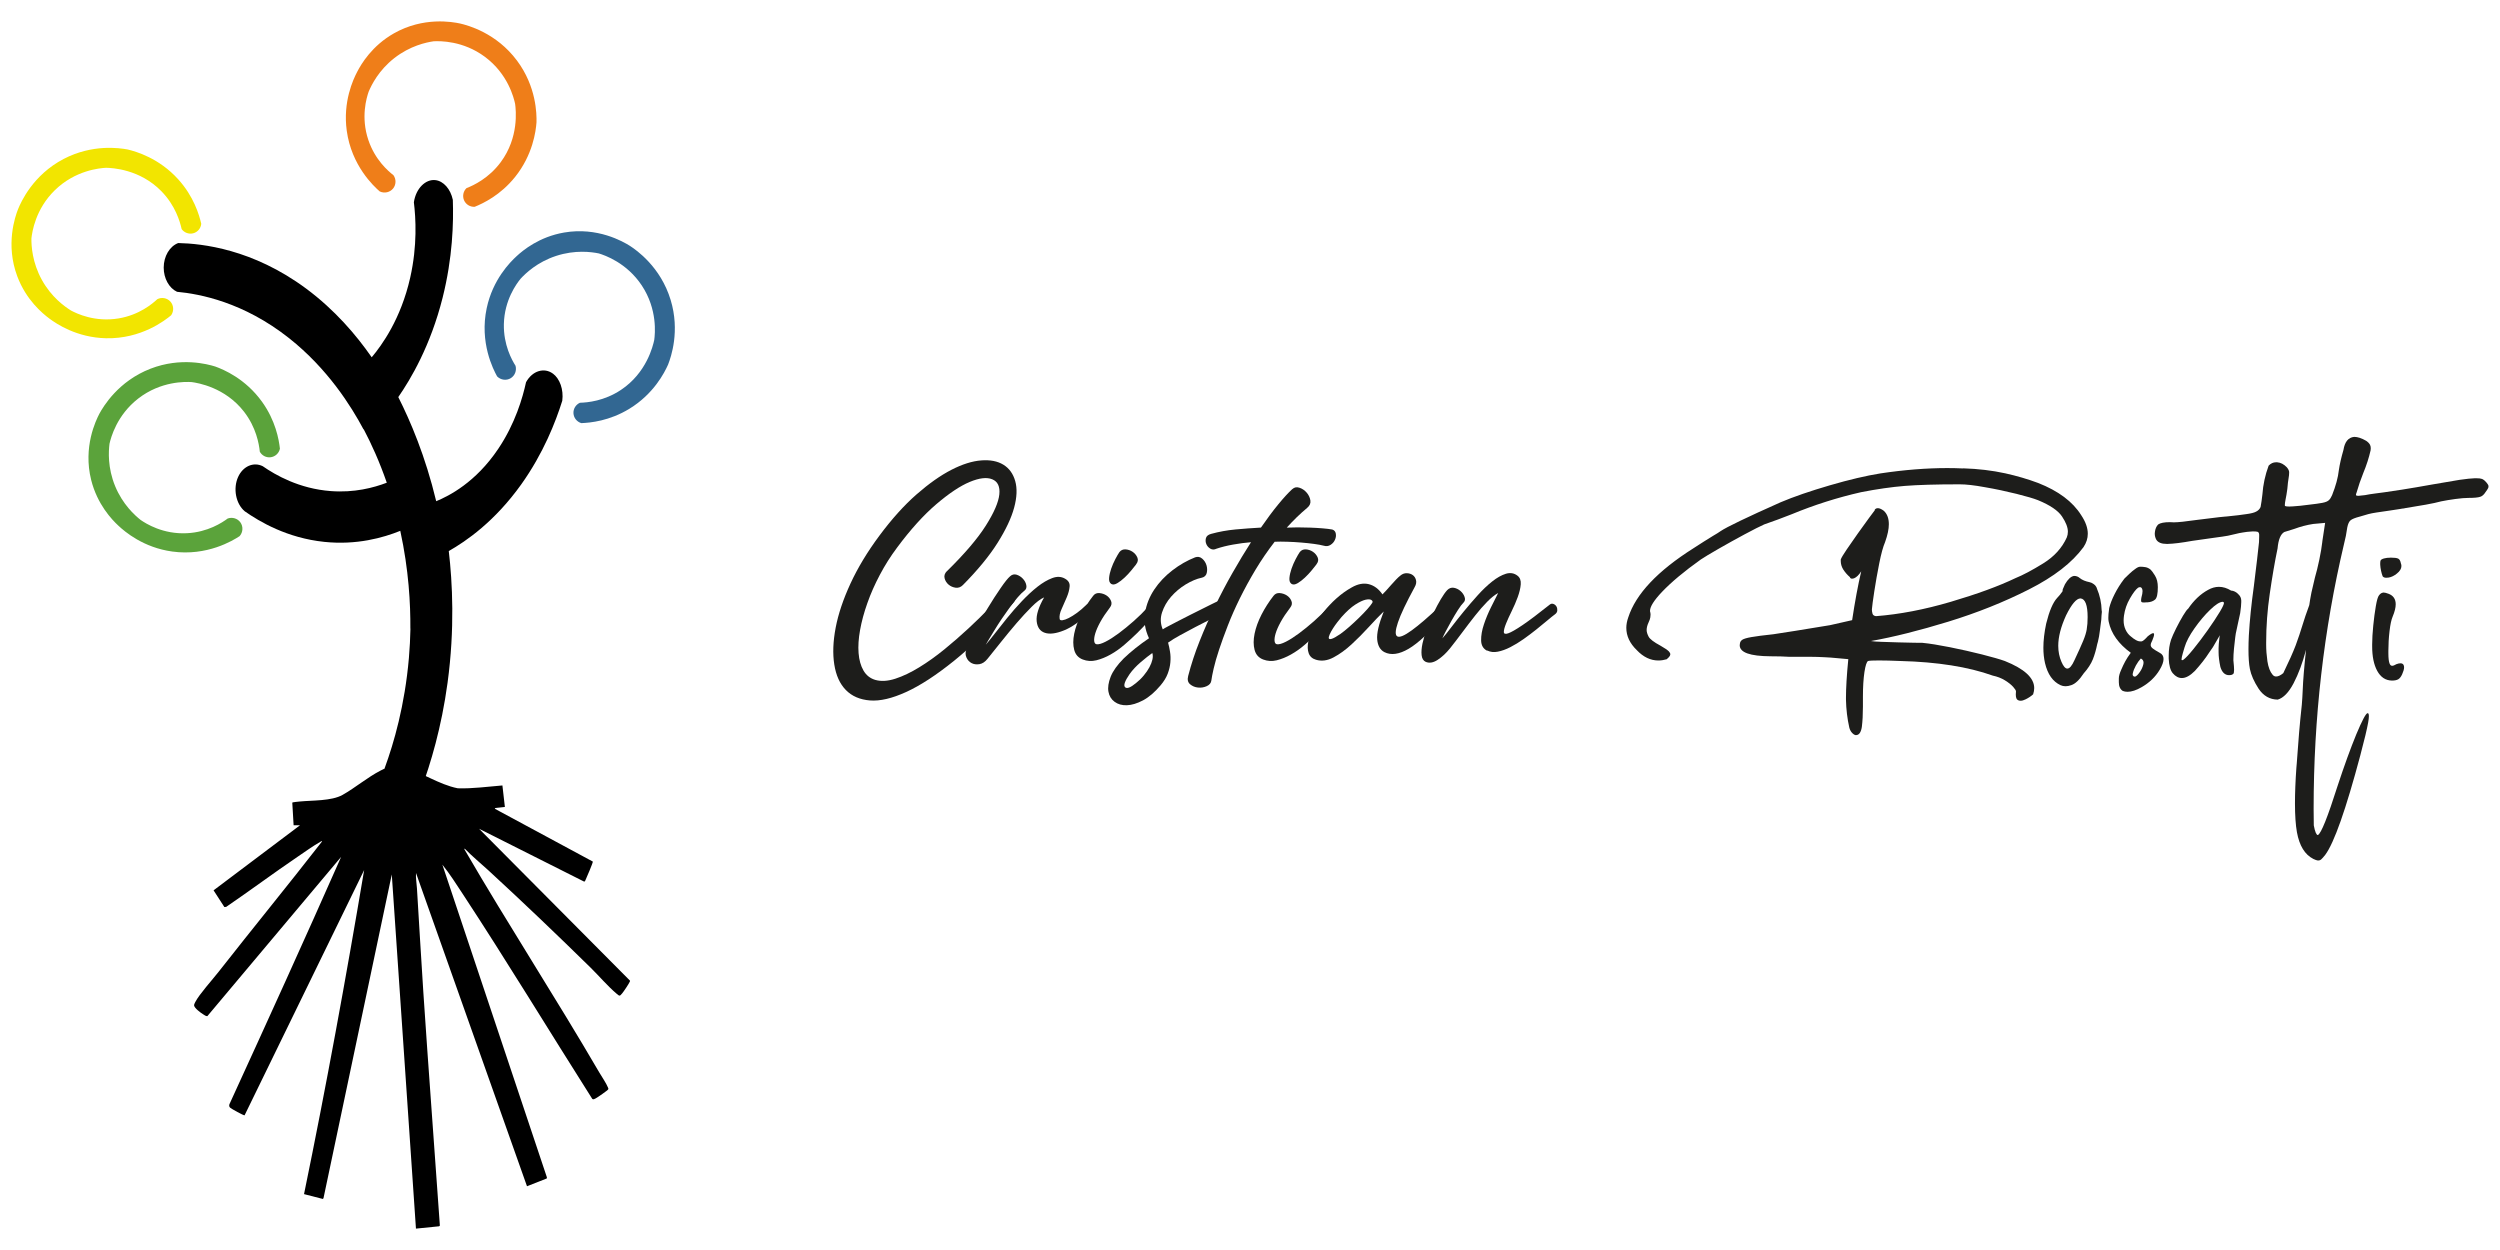
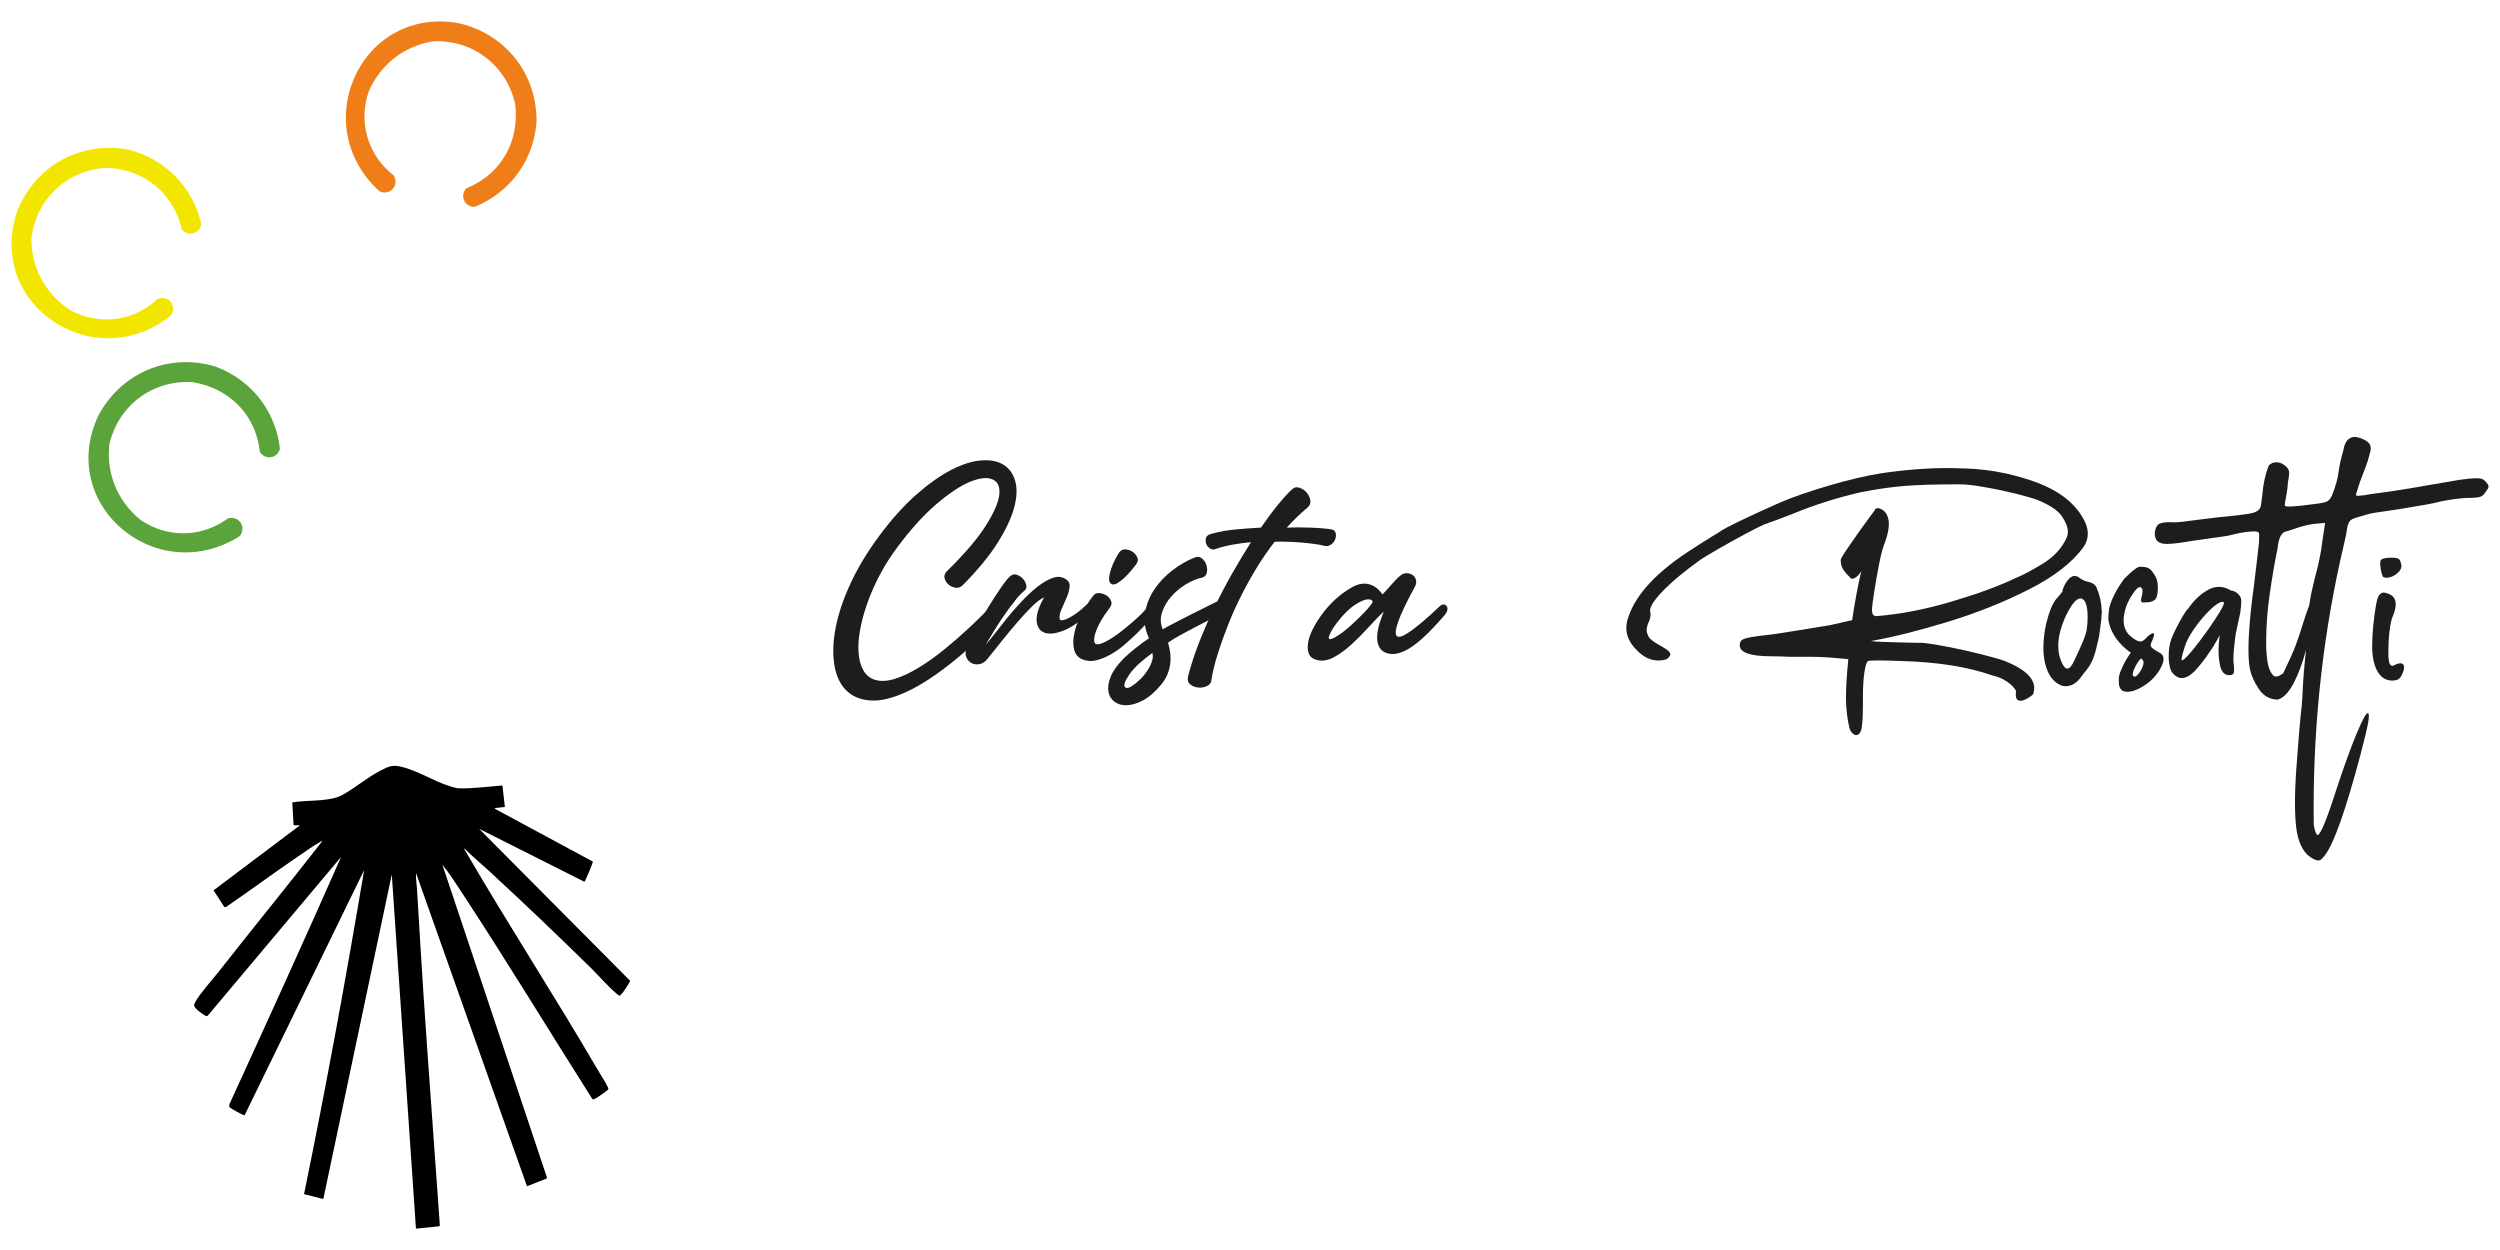
<svg xmlns="http://www.w3.org/2000/svg" id="Calque_1" data-name="Calque 1" viewBox="0 0 600 300">
  <defs>
    <style>
      .cls-1 {
        fill: #5ba33b;
      }

      .cls-2 {
        fill: #1d1d1b;
      }

      .cls-3 {
        fill: #326792;
      }

      .cls-4 {
        fill: #f2e500;
      }

      .cls-5 {
        fill: #ef7e19;
      }
    </style>
  </defs>
  <g>
-     <path d="M132.68,89.66c-2.05-1.51-4.9-.71-6.43,2.07-.8,3.67-2.58,9.91-6.67,15.99-5.42,8.08-11.85,11.32-14.89,12.57-2.6-10.85-6.2-19.25-9.1-24.99,3.02-4.36,7.73-12.31,10.63-23.82,2.43-9.64,2.65-18.07,2.46-23.52-.55-2.61-2.24-4.5-4.17-4.73-2.36-.28-4.68,1.97-5.18,5.31.46,3.77.86,10.39-.88,18.1-2.24,9.93-6.82,16.23-9.24,19.11-3.72-5.36-8.86-11.39-15.75-16.5-12.83-9.5-24.93-10.79-30.69-10.92-2.06.78-3.48,3.19-3.48,5.9,0,2.57,1.28,4.91,3.2,5.8,5.41.51,15.91,2.45,26.89,11.13,9.3,7.36,14.93,16.37,17.87,21.9l.04-.04c1.87,3.55,3.81,7.83,5.54,12.83-3.16,1.21-7.82,2.44-13.45,2.01-7.56-.57-13.25-3.84-16.32-5.97-2.24-1.11-4.76.03-5.91,2.58-1.24,2.74-.58,6.4,1.58,8.23,3.6,2.53,10.23,6.43,19.1,7.35,7.77.81,14.14-.99,18.24-2.65,2.05,9.4,2.46,17.61,2.42,23.44,0,.01.01.03.02.05-.05,2.26-.16,4.6-.37,7.02-.99,11.43-3.62,20.45-5.8,26.4,0,.38.01,3.64,2.03,5.58,1.85,1.77,4.6,1.68,6.67-.37,2.31-6.22,4.92-14.9,6.38-25.66,1.76-13,1.17-24.05.29-31.61,4.16-2.36,11.02-7.07,17.39-15.99,5.33-7.47,8.26-15.02,9.85-20.08.35-2.67-.58-5.29-2.26-6.53Z" />
    <path class="cls-4" d="M43.57,54.95c.62.88,1.72,1.3,2.76,1.05,1.07-.26,1.87-1.18,1.97-2.29-.49-2.14-1.79-6.56-5.55-10.7-4.58-5.05-10.04-6.64-12.14-7.14-1.95-.36-8.44-1.32-15.34,2.28-7.38,3.86-10.25,10.35-10.96,12.11-.67,1.72-3.03,8.42-.16,16.06,2.13,5.67,6.02,8.89,7.72,10.15,1.7,1.27,6.57,4.55,13.57,4.71,8.44.19,14.17-4.29,15.64-5.52.71-1.03.62-2.42-.21-3.31-.78-.84-2.06-1.08-3.11-.55-1.19,1.11-4.36,3.8-9.3,4.62-5.69.95-10.07-1.17-11.43-1.9-1.53-.95-4.69-3.2-6.98-7.34-2.33-4.22-2.53-8.16-2.51-9.96.17-1.54.96-7.02,5.62-11.57,4.93-4.81,10.81-5.3,12.29-5.38,1.49.03,8.11.33,13.28,5.62,3.35,3.42,4.46,7.27,4.86,9.07Z" />
    <path class="cls-1" d="M62.34,108.39c.51.95,1.56,1.49,2.62,1.35,1.09-.14,1.99-.96,2.22-2.05-.24-2.19-1.03-6.72-4.29-11.26-3.98-5.54-9.21-7.74-11.25-8.47-1.9-.59-8.24-2.28-15.5.52-7.77,3-11.36,9.12-12.27,10.78-.86,1.64-3.97,8.02-1.99,15.93,1.47,5.87,4.97,9.52,6.52,10.96,1.55,1.46,6.01,5.27,12.95,6.22,8.36,1.15,14.57-2.65,16.16-3.7.83-.94.89-2.33.17-3.32-.68-.93-1.92-1.3-3.03-.91-1.3.97-4.77,3.28-9.77,3.53-5.76.3-9.87-2.31-11.14-3.19-1.41-1.12-4.29-3.71-6.1-8.09-1.84-4.46-1.58-8.39-1.36-10.18.34-1.51,1.75-6.86,6.9-10.86,5.44-4.22,11.34-4.04,12.82-3.95,1.47.2,8.02,1.25,12.56,7.1,2.93,3.78,3.6,7.73,3.79,9.57Z" />
-     <path class="cls-5" d="M111.96,45.15c-.78.75-1.01,1.9-.6,2.89.43,1.02,1.46,1.66,2.57,1.59,2.04-.82,6.2-2.8,9.69-7.16,4.26-5.32,4.98-10.96,5.14-13.12.05-1.99-.02-8.55-4.67-14.79-4.97-6.68-11.84-8.5-13.68-8.92-1.81-.39-8.79-1.66-15.88,2.37-5.26,2.99-7.83,7.34-8.8,9.22-.99,1.88-3.46,7.2-2.51,14.14,1.14,8.36,6.47,13.32,7.91,14.57,1.13.54,2.48.23,3.24-.73.71-.91.74-2.2.06-3.16-1.29-1-4.44-3.71-6.03-8.46-1.84-5.47-.43-10.13.08-11.59.7-1.66,2.42-5.13,6.15-8.05,3.8-2.97,7.66-3.78,9.44-4.04,1.55-.08,7.08-.16,12.31,3.73,5.53,4.11,6.94,9.84,7.25,11.29.2,1.47.95,8.06-3.46,14-2.85,3.84-6.48,5.55-8.2,6.22Z" />
-     <path class="cls-3" d="M139.17,96.67c-.98.44-1.6,1.45-1.54,2.51.06,1.1.81,2.05,1.88,2.37,2.2-.08,6.78-.53,11.55-3.45,5.82-3.56,8.4-8.62,9.28-10.6.72-1.85,2.88-8.05.62-15.5-2.41-7.97-8.25-12.01-9.84-13.03-1.57-.98-7.71-4.55-15.74-3.16-5.97,1.03-9.86,4.25-11.41,5.69-1.57,1.44-5.7,5.6-7.16,12.45-1.76,8.25,1.57,14.72,2.5,16.39.88.89,2.26,1.06,3.29.41.98-.61,1.44-1.82,1.13-2.96-.87-1.37-2.91-5-2.8-10.01.13-5.77,3.03-9.67,4.01-10.88,1.22-1.32,4.02-4.01,8.52-5.48,4.58-1.5,8.49-.96,10.25-.6,1.48.45,6.71,2.25,10.32,7.69,3.8,5.74,3.19,11.61,2.99,13.08-.31,1.45-1.84,7.91-8.01,12-3.99,2.65-7.98,3.02-9.82,3.07Z" />
+     <path class="cls-5" d="M111.96,45.15c-.78.75-1.01,1.9-.6,2.89.43,1.02,1.46,1.66,2.57,1.59,2.04-.82,6.2-2.8,9.69-7.16,4.26-5.32,4.98-10.96,5.14-13.12.05-1.99-.02-8.55-4.67-14.79-4.97-6.68-11.84-8.5-13.68-8.92-1.81-.39-8.79-1.66-15.88,2.37-5.26,2.99-7.83,7.34-8.8,9.22-.99,1.88-3.46,7.2-2.51,14.14,1.14,8.36,6.47,13.32,7.91,14.57,1.13.54,2.48.23,3.24-.73.71-.91.74-2.2.06-3.16-1.29-1-4.44-3.71-6.03-8.46-1.84-5.47-.43-10.13.08-11.59.7-1.66,2.42-5.13,6.15-8.05,3.8-2.97,7.66-3.78,9.44-4.04,1.55-.08,7.08-.16,12.31,3.73,5.53,4.11,6.94,9.84,7.25,11.29.2,1.47.95,8.06-3.46,14-2.85,3.84-6.48,5.55-8.2,6.22" />
  </g>
  <g>
    <path class="cls-2" d="M227.26,137.09c4.27-4.19,7.38-7.84,9.35-10.96,1.97-3.12,3.04-5.61,3.23-7.48.19-1.87-.38-3.08-1.7-3.62-1.32-.54-3.12-.32-5.42.64-2.3.96-4.97,2.75-8.01,5.34-3.04,2.6-6.18,6.06-9.4,10.4-1.56,2.08-2.94,4.26-4.14,6.54-1.21,2.28-2.21,4.54-3,6.79-.8,2.24-1.38,4.4-1.75,6.45-.37,2.06-.49,3.91-.36,5.56.13,1.65.52,3.04,1.17,4.17.65,1.13,1.59,1.88,2.81,2.25,1.41.41,3.02.31,4.84-.28,1.82-.59,3.73-1.5,5.73-2.73,2-1.22,4.01-2.66,6.04-4.31,2.02-1.65,3.95-3.33,5.79-5.04,1.84-1.71,3.49-3.32,4.95-4.84,1.46-1.52,2.64-2.78,3.53-3.78.3-.3.66-.43,1.08-.39.43.04.8.19,1.11.47.31.28.51.64.58,1.08.07.45-.09.89-.5,1.34-5.16,5.79-9.88,10.41-14.19,13.88-4.3,3.47-8.14,5.97-11.52,7.51-3.38,1.54-6.27,2.22-8.68,2.03-2.41-.19-4.34-1.02-5.79-2.5-1.45-1.48-2.37-3.52-2.78-6.12-.41-2.6-.3-5.54.33-8.85.63-3.3,1.82-6.83,3.56-10.6,1.74-3.76,4.04-7.58,6.9-11.43,3-4.04,5.99-7.36,8.96-9.96,2.97-2.6,5.76-4.56,8.37-5.9s5-2.09,7.15-2.25c2.15-.17,3.92.18,5.31,1.03,1.39.85,2.34,2.16,2.84,3.92.5,1.76.42,3.89-.25,6.37-.67,2.49-1.99,5.3-3.98,8.46-1.98,3.15-4.76,6.53-8.32,10.13-.52.52-1.1.73-1.75.64-.65-.09-1.22-.34-1.7-.75-.48-.41-.8-.92-.95-1.53-.15-.61.04-1.18.56-1.7Z" />
    <path class="cls-2" d="M250.57,143.38c-.85.37-1.86,1.13-3,2.28-1.15,1.15-2.35,2.45-3.59,3.89-1.24,1.45-2.48,2.94-3.7,4.48-1.22,1.54-2.32,2.9-3.28,4.09-.59.74-1.24,1.17-1.95,1.28-.7.11-1.33.03-1.86-.25-.54-.28-.95-.71-1.22-1.31-.28-.59-.31-1.22-.08-1.89.45-1.19,1.14-2.7,2.09-4.53.95-1.84,1.97-3.65,3.06-5.45,1.09-1.8,2.13-3.41,3.12-4.84.98-1.43,1.73-2.36,2.25-2.81.48-.45,1.01-.57,1.59-.39.57.19,1.08.51,1.5.97.43.46.7.97.81,1.53.11.56-.02.98-.39,1.28-.48.37-1.03.91-1.64,1.61-.61.71-1.24,1.5-1.89,2.39-.65.89-1.3,1.82-1.95,2.78-.65.96-1.23,1.87-1.75,2.73-.52.85-.97,1.6-1.36,2.23-.39.63-.64,1.06-.75,1.28.52-.59,1.23-1.47,2.14-2.64.91-1.17,1.91-2.43,3-3.78,1.09-1.35,2.27-2.7,3.53-4.03s2.5-2.48,3.73-3.45c1.22-.96,2.41-1.66,3.56-2.09,1.15-.43,2.17-.38,3.06.14.82.45,1.19,1.08,1.11,1.89-.07.82-.31,1.69-.7,2.61-.39.93-.8,1.86-1.22,2.78-.43.93-.58,1.72-.47,2.39.04.26.26.36.67.31.41-.06.91-.23,1.5-.53.59-.3,1.26-.71,2-1.25.74-.54,1.46-1.16,2.17-1.86.22-.22.45-.32.7-.31.24.02.44.12.58.31.15.19.2.43.17.72-.04.3-.22.61-.56.95-2.19,2.15-4.25,3.62-6.18,4.4-1.93.78-3.47.97-4.62.58-1.15-.39-1.8-1.32-1.95-2.78-.15-1.46.45-3.37,1.78-5.7Z" />
    <path class="cls-2" d="M275.55,145.66c.26-.15.52-.17.78-.06.26.11.48.28.67.5.19.22.29.48.31.78.02.3-.08.56-.31.78-.41.37-.96.96-1.67,1.75-.71.8-1.52,1.65-2.45,2.56-.93.91-1.93,1.83-3,2.75-1.08.93-2.19,1.72-3.34,2.36-1.15.65-2.29,1.11-3.42,1.39-1.13.28-2.22.21-3.25-.19-1.08-.41-1.76-1.18-2.06-2.31-.3-1.13-.3-2.43,0-3.89.3-1.46.85-2.99,1.67-4.59.82-1.59,1.78-3.1,2.89-4.51.37-.48.87-.7,1.5-.64s1.2.25,1.7.58c.5.33.86.77,1.08,1.31.22.54.13,1.07-.28,1.59-.96,1.26-1.73,2.42-2.31,3.48-.58,1.06-.97,1.97-1.2,2.73-.22.76-.31,1.37-.25,1.84.06.46.25.71.58.75.48.07,1.2-.13,2.14-.61.95-.48,1.99-1.15,3.14-2,1.15-.85,2.35-1.83,3.59-2.92,1.24-1.09,2.4-2.23,3.48-3.42ZM272.66,135.47c-.26.33-.64.81-1.14,1.42-.5.61-1.05,1.2-1.64,1.75-.59.56-1.18,1-1.75,1.34-.58.33-1.05.39-1.42.17-.41-.26-.58-.73-.53-1.42.06-.69.22-1.43.5-2.23.28-.8.61-1.57,1-2.31.39-.74.71-1.3.97-1.67.37-.48.86-.7,1.47-.67.61.04,1.18.23,1.7.58.52.35.9.81,1.14,1.36.24.56.14,1.11-.31,1.67Z" />
    <path class="cls-2" d="M288.41,138.65c-1.22.26-2.5.8-3.84,1.61-1.34.82-2.5,1.8-3.51,2.95-1,1.15-1.72,2.41-2.17,3.78-.45,1.37-.39,2.73.17,4.06.26-.19.73-.45,1.42-.81.69-.35,1.46-.76,2.34-1.22.87-.46,1.8-.94,2.78-1.42.98-.48,1.91-.95,2.78-1.39.87-.45,1.63-.82,2.28-1.14.65-.31,1.08-.53,1.31-.64.41-.19.75-.18,1.03.03.28.2.47.48.58.83.11.35.11.73,0,1.14-.11.41-.35.72-.72.95-.56.33-1.37.77-2.45,1.31-1.08.54-2.24,1.13-3.48,1.78-1.24.65-2.46,1.3-3.64,1.95-1.19.65-2.17,1.25-2.95,1.81.19.67.34,1.4.47,2.2.13.8.16,1.64.08,2.53-.07.89-.29,1.8-.64,2.73-.35.93-.92,1.85-1.7,2.78-1.41,1.67-2.82,2.87-4.23,3.62-1.41.74-2.7,1.13-3.87,1.17-1.17.04-2.15-.24-2.95-.83-.8-.59-1.29-1.4-1.47-2.42-.19-1.02,0-2.22.53-3.59.54-1.37,1.59-2.84,3.14-4.4.85-.82,1.79-1.63,2.81-2.45,1.02-.82,2.11-1.61,3.25-2.39-.96-2.08-1.28-4.12-.95-6.12.33-2,1.08-3.87,2.23-5.59,1.15-1.72,2.6-3.25,4.34-4.59,1.74-1.34,3.56-2.37,5.45-3.12.63-.22,1.2-.12,1.7.31.5.43.84.96,1.03,1.59.19.63.2,1.25.06,1.86-.15.61-.56.99-1.22,1.14ZM276.55,156.73c-.74.52-1.66,1.24-2.75,2.17-1.09.93-1.99,1.89-2.7,2.89-1.15,1.67-1.51,2.72-1.08,3.14.43.43,1.29.1,2.59-.97.71-.56,1.34-1.17,1.89-1.84.56-.67,1.01-1.33,1.36-1.98.35-.65.59-1.27.72-1.86.13-.59.12-1.11-.03-1.56Z" />
    <path class="cls-2" d="M310.16,117.39c.48-.45,1.06-.56,1.72-.33.67.22,1.24.61,1.72,1.17.48.56.78,1.18.89,1.86.11.69-.15,1.29-.78,1.81-.85.71-1.69,1.46-2.5,2.25-.82.8-1.61,1.62-2.39,2.48.74-.04,1.61-.06,2.62-.06s2.01.02,3.03.06c1.02.04,1.99.09,2.92.17.93.07,1.71.17,2.34.28.48.15.77.47.86.97.09.5.03,1-.2,1.5-.22.5-.57.91-1.06,1.22-.48.32-1.04.38-1.67.19-.56-.15-1.32-.29-2.28-.42-.96-.13-1.99-.24-3.09-.33-1.09-.09-2.21-.16-3.34-.19-1.13-.04-2.14-.04-3.03,0-1.67,2.15-3.2,4.39-4.59,6.7-1.39,2.32-2.64,4.61-3.76,6.87-1.11,2.26-2.08,4.44-2.89,6.54-.82,2.1-1.51,4.02-2.09,5.76-.58,1.74-1.01,3.26-1.31,4.56-.3,1.3-.48,2.26-.56,2.89-.07.59-.45,1.04-1.11,1.34-.67.3-1.36.41-2.09.33-.72-.07-1.35-.33-1.89-.78-.54-.45-.7-1.11-.47-2,.71-2.74,1.62-5.54,2.75-8.37,1.13-2.84,2.36-5.64,3.7-8.4,1.34-2.76,2.74-5.44,4.23-8.04,1.48-2.6,2.95-5.03,4.4-7.29-1.37.11-2.79.3-4.26.56-1.47.26-2.81.59-4.03,1-.52.26-1,.26-1.45,0-.45-.26-.77-.62-.97-1.08-.2-.46-.24-.95-.11-1.45.13-.5.55-.84,1.25-1.03,1.89-.52,3.84-.87,5.84-1.06,2-.19,4.04-.33,6.12-.45,1.48-2.15,2.87-4.01,4.17-5.59,1.3-1.58,2.41-2.79,3.34-3.64Z" />
-     <path class="cls-2" d="M318.84,145.66c.26-.15.52-.17.78-.06.26.11.48.28.67.5.19.22.29.48.31.78.02.3-.08.56-.31.78-.41.37-.96.96-1.67,1.75-.71.8-1.52,1.65-2.45,2.56-.93.91-1.93,1.83-3,2.75-1.08.93-2.19,1.72-3.34,2.36-1.15.65-2.29,1.11-3.42,1.39-1.13.28-2.22.21-3.25-.19-1.08-.41-1.76-1.18-2.06-2.31-.3-1.13-.3-2.43,0-3.89.3-1.46.85-2.99,1.67-4.59.82-1.59,1.78-3.1,2.89-4.51.37-.48.87-.7,1.5-.64s1.2.25,1.7.58c.5.33.86.77,1.08,1.31.22.54.13,1.07-.28,1.59-.96,1.26-1.73,2.42-2.31,3.48-.58,1.06-.97,1.97-1.2,2.73-.22.76-.31,1.37-.25,1.84.06.46.25.71.58.75.48.07,1.2-.13,2.14-.61.95-.48,1.99-1.15,3.14-2,1.15-.85,2.35-1.83,3.59-2.92,1.24-1.09,2.4-2.23,3.48-3.42ZM315.94,135.47c-.26.33-.64.81-1.14,1.42-.5.61-1.05,1.2-1.64,1.75-.59.56-1.18,1-1.75,1.34-.58.33-1.05.39-1.42.17-.41-.26-.58-.73-.53-1.42.06-.69.22-1.43.5-2.23.28-.8.61-1.57,1-2.31.39-.74.71-1.3.97-1.67.37-.48.86-.7,1.47-.67.61.04,1.18.23,1.7.58.52.35.9.81,1.14,1.36.24.56.14,1.11-.31,1.67Z" />
    <path class="cls-2" d="M332.08,146.77c-1.04,1-2.23,2.24-3.56,3.7-1.34,1.47-2.72,2.86-4.14,4.17-1.43,1.32-2.87,2.36-4.34,3.14-1.47.78-2.87.96-4.2.56-.89-.26-1.47-.78-1.75-1.56-.28-.78-.31-1.7-.11-2.75.2-1.06.63-2.2,1.28-3.42.65-1.22,1.44-2.44,2.36-3.64.93-1.21,1.97-2.33,3.14-3.37,1.17-1.04,2.38-1.91,3.64-2.61,1.48-.85,2.86-1.11,4.14-.78,1.28.33,2.36,1.15,3.25,2.45.26-.26.57-.59.95-1,.37-.41.75-.83,1.14-1.28.39-.45.78-.87,1.17-1.28.39-.41.73-.72,1.03-.95.48-.41,1-.6,1.56-.58.56.02,1.03.17,1.42.45.39.28.65.68.78,1.2.13.52.03,1.08-.31,1.67-2.04,3.75-3.39,6.58-4.03,8.51-.65,1.93-.7,3.04-.14,3.34.56.3,1.71-.19,3.45-1.45,1.74-1.26,3.99-3.19,6.73-5.79.33-.3.65-.44.95-.42.3.02.53.14.7.36s.23.52.19.89c-.04.37-.24.78-.61,1.22-3.49,4.08-6.38,6.8-8.68,8.15-2.3,1.35-4.25,1.62-5.84.81-1-.52-1.58-1.52-1.72-3-.15-1.48.37-3.73,1.56-6.73ZM321.67,152.17c.63-.45,1.34-1.02,2.14-1.72.8-.7,1.58-1.43,2.34-2.17.76-.74,1.44-1.45,2.03-2.11.59-.67.98-1.17,1.17-1.5.15-.26.07-.48-.22-.67-.3-.19-.77-.2-1.42-.06-.65.15-1.47.54-2.45,1.17-.98.63-2.09,1.63-3.31,3-.26.3-.58.7-.97,1.2s-.74,1-1.06,1.5c-.32.5-.58.97-.78,1.42-.2.45-.28.77-.22.97.06.2.3.24.72.11.43-.13,1.1-.51,2.03-1.14Z" />
-     <path class="cls-2" d="M356.89,156.17c-.93-.48-1.4-1.31-1.42-2.48-.02-1.17.2-2.45.67-3.84.46-1.39,1.04-2.77,1.72-4.14.69-1.37,1.25-2.5,1.7-3.39-.82.45-1.7,1.15-2.64,2.11-.95.96-1.91,2.07-2.89,3.31-.98,1.24-1.98,2.55-3,3.92-1.02,1.37-2.03,2.69-3.03,3.95-.96,1.19-1.97,2.11-3,2.78-1.04.67-1.98.82-2.84.45-.56-.26-.88-.79-.97-1.59-.09-.8-.02-1.75.22-2.87.24-1.11.6-2.32,1.08-3.62.48-1.3,1.01-2.54,1.59-3.73.57-1.19,1.15-2.26,1.72-3.23.57-.96,1.08-1.69,1.53-2.17.48-.48,1.02-.67,1.61-.56.59.11,1.12.37,1.59.78.46.41.79.88.97,1.42.19.54.11.97-.22,1.31-.41.41-.87,1.02-1.39,1.84-.52.82-1.03,1.67-1.53,2.56-.5.89-.96,1.72-1.36,2.5-.41.78-.69,1.35-.83,1.72.56-.63,1.28-1.53,2.17-2.7s1.87-2.41,2.95-3.73c1.08-1.32,2.2-2.62,3.37-3.92,1.17-1.3,2.33-2.4,3.48-3.31,1.15-.91,2.24-1.52,3.28-1.84,1.04-.31,1.97-.16,2.78.47.59.45.85,1.13.78,2.06-.07.93-.32,1.95-.72,3.06-.41,1.11-.89,2.24-1.45,3.37-.56,1.13-1.01,2.13-1.36,3-.35.87-.53,1.54-.53,2s.35.58,1.06.33c.7-.24,1.85-.9,3.45-1.98,1.59-1.08,3.78-2.73,6.57-4.95.26-.19.54-.22.83-.11.3.11.53.31.7.58.17.28.24.6.22.97-.02.37-.21.69-.58.95-.45.33-1.07.83-1.86,1.5s-1.67,1.38-2.61,2.14c-.95.76-1.96,1.52-3.03,2.28-1.08.76-2.14,1.41-3.2,1.95-1.06.54-2.06.9-3,1.08-.95.19-1.79.09-2.53-.28Z" />
    <path class="cls-2" d="M471.18,112.4c3.56.11,6.93.51,10.09,1.2,2.82.63,5.44,1.4,7.87,2.31,4.87,1.91,8.32,4.49,10.35,7.74,1.05,1.57,1.58,3.05,1.58,4.45,0,1.11-.34,2.18-1.03,3.21-2.74,3.74-7.11,7.12-13.11,10.16-6,3.04-12.46,5.62-19.37,7.74-6.91,2.12-13.09,3.67-18.54,4.64.46.09,1.3.15,2.52.19,1.23.04,2.57.09,4.02.13,1.45.04,2.74.07,3.87.09,1.13.01,1.77.02,1.95.02,1.74.17,3.93.52,6.59,1.05,2.65.53,5.21,1.11,7.68,1.73,2.47.63,4.3,1.15,5.5,1.58,4.7,1.88,7.06,4.05,7.06,6.5,0,.48-.09.98-.26,1.5-.51.46-1.11.86-1.8,1.2-.46.23-.86.34-1.2.34-.23,0-.43-.04-.6-.13-.37-.14-.56-.6-.56-1.37,0-.2.01-.44.04-.73v-.04c0-.2-.23-.56-.68-1.07-.46-.51-1.11-1.03-1.97-1.56-.86-.53-1.83-.9-2.91-1.13-5.9-2.11-13.3-3.28-22.19-3.51-2.11-.09-3.83-.13-5.17-.13s-2.22.04-2.57.13c-.34.17-.63,1.06-.88,2.67-.24,1.61-.36,3.57-.36,5.88v2.39c0,1.91-.09,3.53-.26,4.88-.2,1.31-.67,1.97-1.41,1.97h-.09c-.29-.06-.57-.24-.86-.56-.29-.31-.5-.71-.64-1.2-.49-2.17-.76-4.42-.81-6.76v-.47c0-2.28.18-5.36.56-9.24l-2.87-.26c-.86-.09-1.84-.16-2.95-.21-1.11-.06-2.08-.09-2.91-.09h-5.35c-1.34-.09-2.87-.13-4.58-.13-4.93-.03-7.4-.91-7.4-2.65,0-.11.01-.23.04-.34.03-.4.21-.72.56-.96.34-.24,1.08-.46,2.22-.66,1.14-.2,2.89-.43,5.26-.68,1.6-.26,3.34-.53,5.22-.81,3.39-.54,6.19-1,8.38-1.37l5.3-1.2c.66-4.39,1.38-8.3,2.18-11.72-.57.88-1.14,1.44-1.71,1.67-.2.06-.37.09-.51.09-.26,0-.43-.13-.51-.38-.63-.54-1.17-1.17-1.62-1.88-.37-.63-.56-1.28-.56-1.97v-.38c.14-.4.61-1.19,1.41-2.37.8-1.18,1.7-2.47,2.69-3.87,1-1.4,1.89-2.63,2.67-3.7.78-1.07,1.25-1.69,1.39-1.86v-.13l.13-.17c.17-.14.37-.21.6-.21.4,0,.88.21,1.45.64.8.74,1.2,1.81,1.2,3.21,0,1.17-.3,2.59-.9,4.28-.49,1.14-.96,2.86-1.41,5.15-.46,2.3-.85,4.52-1.18,6.67-.33,2.15-.52,3.6-.58,4.34,0,.34.05.68.15,1.03.1.34.38.54.83.6,5.62-.43,11.6-1.57,17.94-3.44,6.34-1.87,11.51-3.76,15.5-5.67,1.82-.74,4.06-1.92,6.69-3.55,2.64-1.63,4.53-3.71,5.67-6.24.17-.43.26-.88.26-1.37,0-1.03-.47-2.25-1.41-3.66-.94-1.41-2.87-2.72-5.77-3.91-1-.4-2.72-.9-5.17-1.52-2.45-.61-4.99-1.15-7.61-1.6-2.48-.46-4.48-.68-5.99-.68h-.26c-5.45,0-9.76.13-12.94.38-3.18.26-6.66.76-10.46,1.5-5.76,1.31-11.32,3.08-16.68,5.3-2.17.86-4.36,1.67-6.59,2.44-1.03.46-2.59,1.25-4.68,2.37-2.1,1.13-4.16,2.27-6.2,3.44-2.04,1.17-3.49,2.04-4.34,2.61-3.96,2.82-7.07,5.42-9.32,7.78-1.91,2.02-2.87,3.54-2.87,4.53,0,.17.03.33.09.47.03.11.04.26.04.43,0,.14-.02.37-.06.68-.04.31-.18.71-.41,1.2-.31.66-.47,1.27-.47,1.84,0,.46.16.98.47,1.58.31.6,1.27,1.33,2.86,2.18,1,.57,1.67,1.03,2.01,1.37.23.26.34.49.34.68,0,.09-.04.21-.11.38-.07.17-.29.41-.66.73l-.09.09c-.68.2-1.35.3-2.01.3-1.88,0-3.61-.83-5.17-2.48-1.68-1.62-2.52-3.41-2.52-5.35,0-.8.16-1.64.47-2.52,1.82-5.62,7.04-11.15,15.65-16.59,1.71-1.11,3.26-2.1,4.66-2.95.88-.51,1.5-.9,1.84-1.15,1.48-1,6.29-3.31,14.41-6.93,3.16-1.34,7.09-2.69,11.78-4.06,4.69-1.37,8.75-2.32,12.17-2.87,5.73-.86,11.08-1.28,16.04-1.28,1.28,0,2.55.03,3.81.09Z" />
    <path class="cls-2" d="M503.25,141.23c.71,1.65,1.1,3.42,1.15,5.3,0,.06.01.11.04.17v.26c-.06.43-.1,1.01-.13,1.75-.09.77-.2,1.65-.34,2.65-.11.97-.27,1.85-.47,2.65l-.17.6c-.26,1.28-.6,2.48-1.03,3.59-.46,1.14-1.2,2.28-2.22,3.42-1.03,1.57-2.02,2.51-2.99,2.82-.49.17-.94.26-1.37.26s-.83-.09-1.2-.26c-1.85-.86-3.09-2.62-3.72-5.3-.26-1.14-.39-2.37-.39-3.68,0-1.77.23-3.71.68-5.82.74-2.99,1.61-5.03,2.61-6.12.46-.48.81-.91,1.07-1.28.2-.26.3-.41.3-.47,0-.03-.01-.04-.04-.04s-.04-.01-.04-.04c0-.06.04-.19.13-.39.11-.28.27-.64.47-1.07.71-1.23,1.44-1.9,2.18-2.01.54,0,1,.17,1.37.51.28.23.63.43,1.03.6.43.17.86.3,1.28.38.34.06.68.21,1.03.47.26.17.46.38.6.64.06.09.1.17.13.26,0,.06.01.1.04.13ZM500.82,150.98c.14-.77.21-1.72.21-2.87,0-2.85-.56-4.35-1.67-4.49h-.04c-.97,0-2.12,1.35-3.46,4.06-1.25,2.74-1.88,5.17-1.88,7.31,0,1.4.26,2.68.77,3.85.46,1.08.93,1.62,1.41,1.62.54,0,1.11-.67,1.71-2.01.94-2,1.64-3.55,2.1-4.66.46-1.11.74-2.05.86-2.82Z" />
    <path class="cls-2" d="M513.69,136.01c.4,0,.8.04,1.22.11.41.07.82.26,1.22.58.26.23.61.71,1.07,1.45.46.74.68,1.67.68,2.78,0,1.6-.22,2.59-.66,2.97-.44.38-1.05.61-1.82.66h-.21c-.26.03-.47.04-.64.04-.31,0-.51-.04-.6-.13-.06-.09-.09-.21-.09-.38,0-.2.03-.44.09-.73.17-.6.26-1.08.26-1.45,0-.23-.03-.41-.09-.56-.11-.28-.29-.43-.51-.43-.14,0-.3.04-.47.13-.54.4-1.19,1.25-1.95,2.57-.76,1.31-1.23,2.68-1.43,4.11-.06.43-.09.83-.09,1.2,0,.8.16,1.53.47,2.2.31.67.73,1.2,1.24,1.6.94.8,1.67,1.2,2.18,1.2h.43c.28-.03.77-.43,1.45-1.2.63-.51,1.07-.77,1.33-.77.14,0,.21.1.21.3,0,.29-.14.77-.43,1.45-.26.46-.38.83-.38,1.11s.16.56.49.81c.33.26.88.6,1.65,1.03.63.31.94.81.94,1.5s-.31,1.55-.94,2.61c-1.03,1.71-2.47,3.09-4.32,4.15-1.28.74-2.41,1.11-3.38,1.11-.43,0-.81-.07-1.15-.21-.63-.4-.94-1.1-.94-2.1v-.88c0-.56.19-1.25.56-2.07.31-.74.64-1.43.98-2.05.34-.63.78-1.31,1.33-2.05-2.94-2.14-4.7-4.62-5.3-7.44-.06-.28-.09-.58-.09-.9,0-.23.01-.56.04-.98.03-.43.09-.9.17-1.41.23-.97.66-2.09,1.3-3.36.64-1.27,1.39-2.46,2.24-3.57.03-.03.07-.09.13-.17.28-.28.67-.66,1.15-1.11.48-.46.97-.86,1.45-1.2.46-.34.83-.51,1.11-.51h.09ZM513.81,158.03c-.43.46-.83,1.02-1.2,1.69-.37.67-.61,1.29-.73,1.86-.03.09-.04.17-.04.26,0,.17.04.3.13.38.09.11.2.17.34.17h.13c.31-.11.68-.48,1.11-1.09.43-.61.71-1.25.86-1.9.03-.14.04-.27.04-.38,0-.43-.21-.76-.64-.98Z" />
    <path class="cls-2" d="M525.15,146.1c1.37-2.02,2.96-3.53,4.79-4.53.86-.48,1.72-.73,2.61-.73.97,0,1.94.3,2.91.9.28,0,.6.09.94.26.34.17.63.4.86.68.4.37.61.84.64,1.41v.43c0,.6-.09,1.48-.26,2.65-.2.97-.39,1.86-.58,2.67-.19.81-.31,1.38-.36,1.69-.06.17-.14.64-.24,1.41-.1.77-.2,1.67-.3,2.69-.1,1.03-.15,1.97-.15,2.82.03.54.07,1.01.13,1.41.03.34.04.64.04.9,0,.23-.02.46-.06.71-.04.24-.26.42-.66.53-.17.03-.33.04-.47.04-1,0-1.7-.66-2.1-1.97-.29-1.37-.43-2.55-.43-3.55v-.98c0-.57.07-1.41.21-2.52.03-.17.06-.36.09-.56l-1.67,2.87c-.29.43-.57.84-.86,1.24-.91,1.43-2.07,2.91-3.46,4.45-1.14,1.14-2.18,1.71-3.12,1.71-.8,0-1.53-.38-2.18-1.15-.57-.66-.9-1.82-.98-3.51v-.77c0-1.37.19-2.62.56-3.76.26-.71.66-1.63,1.22-2.74.56-1.11,1.11-2.13,1.67-3.06.56-.93.96-1.48,1.22-1.65ZM533.44,144.43c-.71.03-1.72.67-3.01,1.92-1.3,1.25-2.54,2.73-3.74,4.43-1.2,1.7-2,3.21-2.39,4.55-.31,1.03-.53,1.78-.64,2.27-.06.26-.09.46-.09.6,0,.11.01.19.04.21.03.03.06.04.09.04.09,0,.2-.04.34-.13.51-.37,1.32-1.23,2.42-2.59,1.1-1.35,2.23-2.86,3.4-4.51,1.17-1.65,2.14-3.12,2.91-4.4.66-1.11.98-1.81.98-2.1,0-.06-.01-.1-.04-.13v-.04s-.06-.01-.09-.04c-.03-.03-.06-.05-.09-.06-.03-.01-.06-.02-.09-.02Z" />
    <path class="cls-2" d="M597.2,116.51c.03.09.04.17.04.26,0,.11-.03.24-.09.38-.11.23-.33.56-.64.98-.37.6-.8.97-1.28,1.11-.51.17-1.45.26-2.82.26-.8,0-1.84.09-3.12.26-1.25.17-2.38.36-3.38.56-.94.26-2.2.53-3.76.81-1.6.29-3.21.56-4.83.81l-.43.09c-.11.03-.24.04-.38.04l-.51.09c-.97.14-1.8.27-2.48.38-1.4.2-2.47.36-3.21.47-.74.11-1.38.24-1.92.38-.54.14-1.23.34-2.05.6-1.11.29-1.85.58-2.22.9-.34.29-.6.84-.77,1.67-.09.6-.2,1.28-.34,2.05-.17.8-.33,1.48-.47,2.05-4.85,20.56-7.27,41.71-7.27,63.46,0,1.31.01,2.64.04,3.98.14.77.3,1.35.47,1.75.17.37.33.56.47.56h.04c.77-.34,2.35-4.29,4.75-11.85,1.57-4.76,3.05-8.85,4.45-12.27,1.43-3.42,2.34-5.13,2.74-5.13.2,0,.3.24.3.73,0,.37-.06.87-.17,1.5-.26,1.48-.88,4.11-1.88,7.87-3.48,13.06-6.29,21.03-8.42,23.9-.43.54-.77.93-1.03,1.15-.2.14-.4.21-.6.21h-.17c-.26-.03-.61-.16-1.07-.38-2.03-1.03-3.34-3.16-3.93-6.41-.31-1.74-.47-4.05-.47-6.93,0-2.45.11-5.3.34-8.55l.09-1.03c.03-.6.07-1.18.13-1.75.17-2.14.31-4.02.43-5.64.14-1.62.24-2.72.3-3.29.28-2.25.47-4.5.56-6.76.09-2.48.36-5.76.81-9.84-.83,3.14-1.83,5.82-2.99,8.04-1.17,2.22-2.44,3.53-3.81,3.93-1.91-.03-3.44-.9-4.58-2.61-1.11-1.71-1.81-3.29-2.1-4.75-.23-1.17-.34-2.75-.34-4.75,0-1,.03-2.1.09-3.29.2-3.56.6-7.5,1.2-11.8.28-2.25.54-4.38.77-6.37.23-2,.38-3.41.47-4.23.03-.57.04-1.03.04-1.37v-.43c-.03-.37-.16-.6-.39-.68-.23-.06-.61-.09-1.15-.09-1.03.06-1.82.14-2.39.26-.6.09-1.15.2-1.67.34-.51.11-1.14.26-1.88.43-.77.14-1.82.3-3.16.47-2.05.29-3.86.54-5.43.77-2.57.46-4.52.7-5.86.73h-.3c-1.2,0-2.01-.33-2.44-.98-.26-.46-.39-.96-.39-1.5,0-.14.01-.28.04-.43.09-.71.34-1.3.77-1.75.51-.37,1.45-.56,2.82-.56.26,0,.54.01.86.04h.17c.94,0,2.71-.19,5.3-.56,1.71-.23,3.55-.46,5.52-.68.49-.06.93-.1,1.33-.13.17-.03.34-.04.51-.04,2.02-.2,3.58-.39,4.66-.56,1.08-.14,1.87-.34,2.35-.6.51-.26.87-.63,1.07-1.11.17-.91.31-1.91.43-2.99.17-2.39.67-4.7,1.5-6.93.51-.54,1.1-.81,1.75-.81h.3c.83.06,1.6.46,2.31,1.2.34.4.53.77.56,1.11v.26c0,.31-.04.73-.13,1.24-.11.6-.21,1.45-.3,2.57-.14,1.03-.28,1.88-.43,2.57-.11.57-.17.98-.17,1.24,0,.17.01.27.04.3.17.09.51.13,1.03.13.26,0,.56-.01.9-.04,1.05-.06,2.28-.19,3.68-.38,1.54-.17,2.66-.33,3.38-.47.74-.14,1.25-.36,1.54-.64.28-.26.54-.66.77-1.2.88-2.22,1.43-4.22,1.62-5.99.2-1.4.57-3.02,1.11-4.88.31-1.94,1.17-2.98,2.57-3.12.83,0,1.78.31,2.87.94.46.31.77.64.94.98.11.23.17.5.17.81,0,.17-.01.34-.04.51-.4,1.77-.98,3.58-1.75,5.43-.63,1.57-1.17,3.15-1.63,4.75-.09.2-.13.36-.13.47,0,.06.01.1.04.13.06.09.24.13.56.13.31-.03.84-.09,1.58-.17.68-.14,1.47-.27,2.35-.38.86-.11,1.61-.21,2.27-.3.68-.09,2.11-.3,4.28-.64,2.17-.34,4.59-.76,7.27-1.24,2.77-.48,4.95-.86,6.54-1.11,1.62-.23,2.84-.36,3.63-.38h.38c.63,0,1.08.06,1.37.17.37.17.7.43.98.77.28.34.47.61.56.81ZM557.35,129.98l.68-4.49-2.86.26c-1.51.23-3.04.63-4.58,1.2-.77.26-1.55.5-2.35.73-.88.49-1.43,1.8-1.62,3.93-.66,3.14-1.28,6.77-1.88,10.9-.57,3.91-.86,7.8-.86,11.67v.56c0,1.23.1,2.55.3,3.98.23,1.45.64,2.52,1.24,3.21.23.29.51.43.86.43.48,0,1.05-.27,1.71-.81,1.34-2.76,2.34-5,2.99-6.71.63-1.71,1.15-3.28,1.58-4.7.43-1.43.98-3.06,1.67-4.92.09-.71.26-1.71.51-2.99.28-1.25.57-2.48.86-3.68.34-1.14.68-2.54,1.03-4.19.34-1.62.58-3.08.73-4.36Z" />
    <path class="cls-2" d="M571.97,142.21h.09c.28,0,.68.1,1.2.3,1.14.43,1.71,1.27,1.71,2.52,0,.8-.24,1.78-.73,2.95-.31.71-.56,1.87-.75,3.49-.19,1.61-.28,3.19-.28,4.73v.51c0,1.25.1,2.11.3,2.57.14.34.34.51.6.51s.6-.13,1.03-.39c.37-.14.7-.21.98-.21.34,0,.58.13.73.38.09.17.13.37.13.6,0,.43-.16.98-.47,1.67-.26.57-.56.96-.92,1.18-.36.21-.86.32-1.52.32-1.54-.03-2.72-.81-3.55-2.35-.8-1.48-1.2-3.44-1.2-5.86v-.47c0-1.28.09-2.79.26-4.51.17-1.72.38-3.29.62-4.68.24-1.4.49-2.25.75-2.57.17-.23.33-.39.49-.49.16-.1.33-.16.53-.19ZM573.77,133.83c.88,0,1.48.08,1.8.24.31.16.53.53.64,1.13.09.23.13.44.13.64,0,.63-.36,1.23-1.07,1.8-.66.54-1.33.87-2.01.98-.2.03-.39.04-.56.04-.4,0-.68-.11-.86-.34-.14-.34-.27-.78-.38-1.3-.11-.53-.19-1.02-.21-1.48v-.34c0-.31.03-.54.09-.68.09-.2.36-.36.81-.49.46-.13,1-.19,1.62-.19Z" />
  </g>
  <path d="M120.58,188.52l.59,5.15c-.72.1-1.45.15-2.17.24-.16.02-.34.06-.17.23l23.45,12.64c.06.23-1.49,3.85-1.72,4.34-.08.16-.16.5-.38.46l-25.21-12.68,36.2,36.43c.09.12,0,.2-.04.31-.17.44-1.46,2.36-1.81,2.77-.6.72-.62.68-1.33.08-2.08-1.75-4.23-4.27-6.21-6.22-8.05-7.9-16.26-15.75-24.58-23.4-1.89-1.74-3.9-3.37-5.69-5.22l-.06.17c10.47,18.02,21.86,35.52,32.35,53.52.57.98,1.74,2.69,2.11,3.65.06.15.15.29.06.46-.1.23-2.63,1.98-3,2.16-.27.13-.57.37-.84.1-10.37-16.34-20.41-32.92-31.03-49.1-1.58-2.4-3.13-4.86-4.93-7.09l25.09,75.05-.03.26-4.75,1.87-26.64-75.19c-.08,1.24.16,2.47.23,3.7.52,8.3.98,16.58,1.53,24.87,1.24,18.7,2.67,37.38,3.97,56.06l-.18.17-5.56.56-5.8-85-16.39,77.7-.15.18-4.52-1.16c5.31-25.82,10.05-51.77,14.43-77.78l-28.7,58.87c-.25.05-3.21-1.58-3.48-1.85-.23-.23-.25-.54-.15-.83,9.04-19.74,18.04-39.5,26.81-59.36l-32.11,38.23c-.33.06-.73-.27-1.03-.45-.56-.34-2.04-1.44-2.15-2.08-.04-.27.16-.61.28-.85.95-1.86,4.13-5.38,5.57-7.22,8.22-10.49,16.68-20.81,24.86-31.33-.09-.17-.28.02-.39.08-1.82,1.03-3.77,2.45-5.52,3.63-5.76,3.91-11.35,8.08-17.1,12l-.44.04-2.59-4.01,20.75-15.62h-1.54s-.32-5.44-.32-5.44c.05-.09,1.43-.22,1.69-.25,3.1-.31,7.72-.1,10.37-1.59,3.09-1.74,5.94-4.2,9.16-5.86,2.12-1.1,2.95-1.44,5.37-.79,4.6,1.24,8.49,4.13,13.12,5.06,3.58.12,7.15-.4,10.71-.68Z" />
</svg>